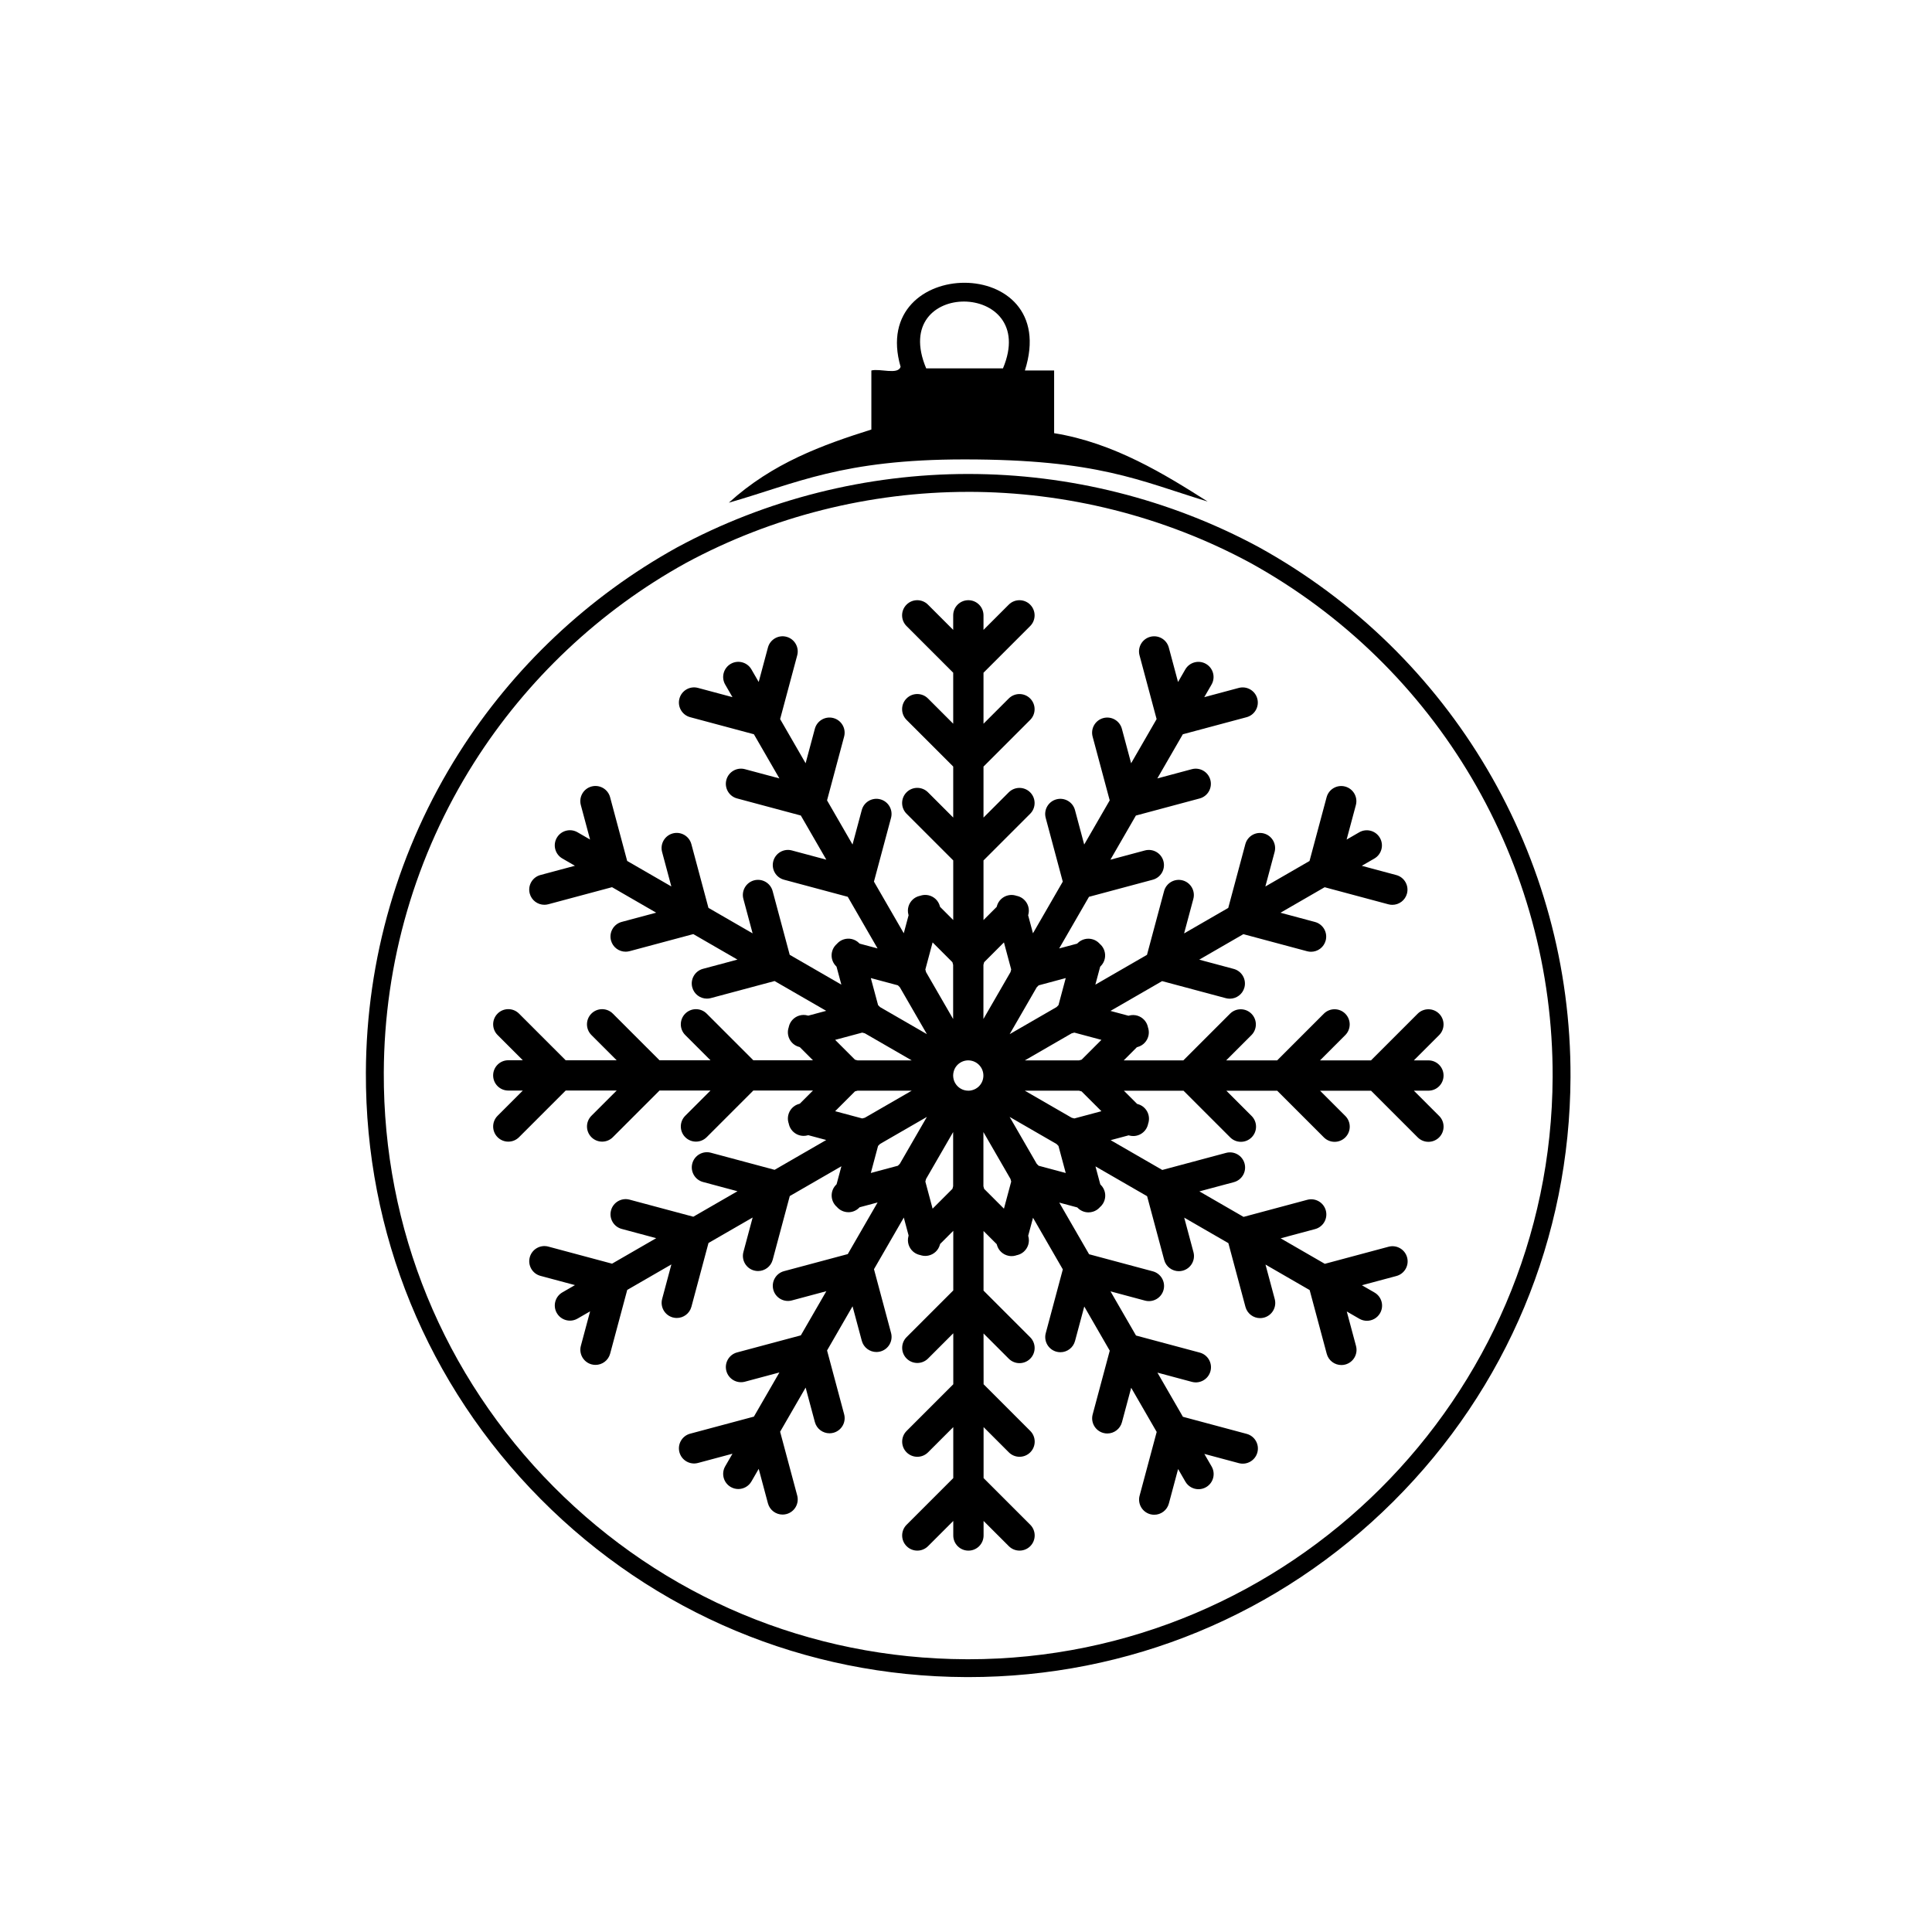
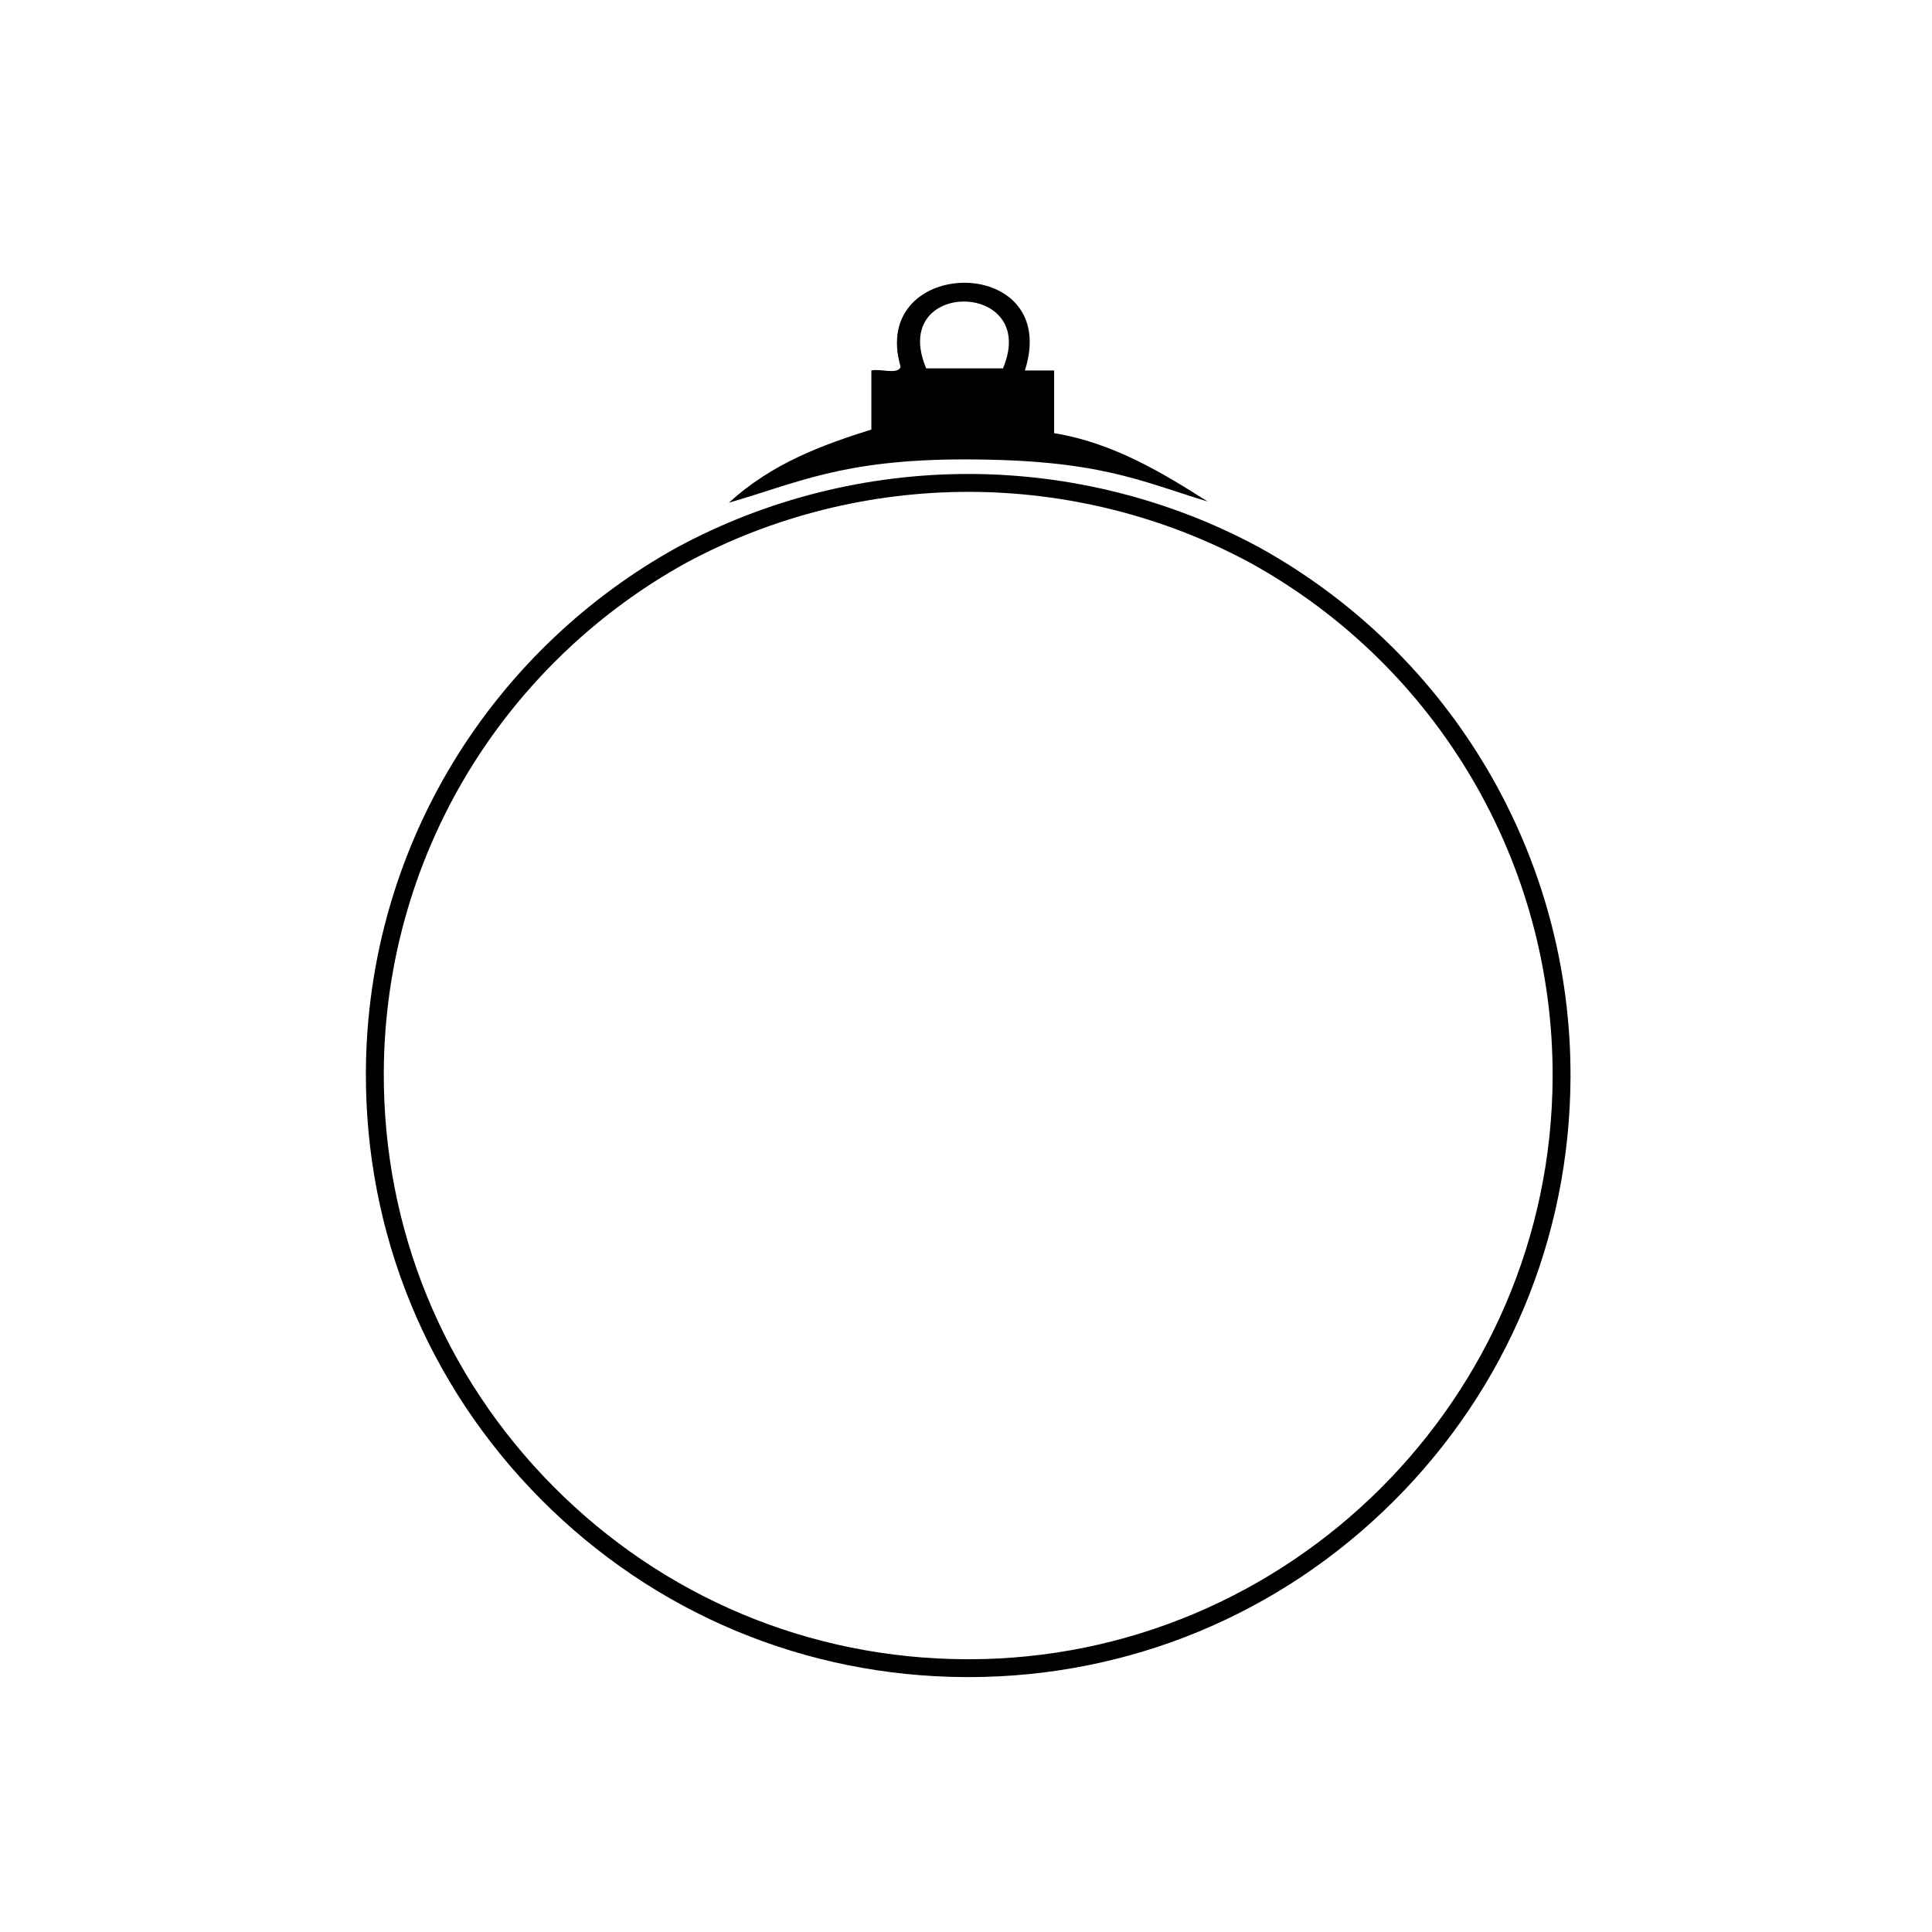
<svg xmlns="http://www.w3.org/2000/svg" fill="#000000" width="800px" height="800px" version="1.1" viewBox="144 144 512 512">
  <g>
-     <path d="m525.38 439.73-6.691-6.688h3.852c2.219 0 4.016-1.797 4.016-4.016s-1.797-4.016-4.016-4.016h-3.852l6.691-6.688c1.566-1.57 1.566-4.109 0-5.68-1.57-1.566-4.109-1.566-5.68 0l-12.367 12.367h-13.512l6.688-6.691c1.566-1.566 1.566-4.109 0-5.68-1.566-1.566-4.109-1.566-5.676 0l-12.367 12.371h-13.512l6.688-6.688c1.566-1.566 1.566-4.109 0-5.676-1.566-1.57-4.109-1.57-5.676 0l-12.367 12.367h-15.801l3.492-3.492 0.184-0.051c1.5-0.402 2.57-1.598 2.883-3.016 0.133-0.609 0.129-1.258-0.043-1.902-0.027-0.102-0.062-0.203-0.098-0.301-0.02-0.094-0.035-0.184-0.059-0.277-0.172-0.645-0.496-1.207-0.914-1.668-0.98-1.07-2.5-1.57-4.004-1.172l-0.184 0.051-0.617-0.168-4.152-1.113 13.684-7.898 16.895 4.523c0.348 0.094 0.699 0.137 1.043 0.137 1.773 0 3.394-1.184 3.875-2.977 0.574-2.141-0.695-4.344-2.84-4.918l-9.137-2.449 11.699-6.758 16.895 4.527c0.348 0.094 0.699 0.137 1.043 0.137 1.773 0 3.394-1.184 3.875-2.977 0.574-2.141-0.699-4.344-2.84-4.918l-9.137-2.449 11.703-6.758 16.895 4.527c0.348 0.094 0.699 0.137 1.043 0.137 1.773 0 3.394-1.184 3.875-2.977 0.574-2.141-0.695-4.344-2.836-4.914l-9.137-2.449 3.332-1.926c1.918-1.109 2.578-3.562 1.469-5.484s-3.562-2.578-5.484-1.469l-3.336 1.926 2.449-9.137c0.574-2.141-0.695-4.344-2.84-4.918-2.144-0.574-4.344 0.699-4.914 2.84l-4.527 16.891-11.703 6.758 2.449-9.137c0.574-2.144-0.699-4.344-2.84-4.918-2.144-0.574-4.344 0.699-4.914 2.84l-4.527 16.891-11.703 6.758 2.449-9.137c0.574-2.141-0.695-4.344-2.836-4.918-2.144-0.574-4.344 0.699-4.918 2.84l-4.527 16.891-13.684 7.902 1.113-4.152 0.168-0.617 0.137-0.137c1.098-1.098 1.422-2.668 0.984-4.051-0.188-0.594-0.516-1.156-0.984-1.625-0.074-0.074-0.148-0.137-0.227-0.203-0.062-0.074-0.125-0.148-0.199-0.219-0.473-0.473-1.035-0.801-1.629-0.988-1.383-0.438-2.953-0.109-4.051 0.984l-0.133 0.137-0.617 0.164-4.152 1.113 7.902-13.684 16.891-4.527c2.144-0.574 3.414-2.777 2.84-4.918-0.574-2.141-2.773-3.414-4.918-2.84l-9.137 2.449 6.754-11.699 16.895-4.527c2.141-0.574 3.414-2.773 2.84-4.918-0.574-2.141-2.769-3.414-4.918-2.84l-9.137 2.449 6.758-11.703 16.895-4.523c2.141-0.574 3.414-2.773 2.84-4.918-0.574-2.141-2.769-3.414-4.918-2.84l-9.137 2.449 1.926-3.336c1.109-1.918 0.453-4.375-1.469-5.484-1.918-1.109-4.375-0.449-5.484 1.469l-1.922 3.332-2.449-9.137c-0.574-2.141-2.773-3.414-4.918-2.84-2.141 0.574-3.414 2.773-2.836 4.918l4.523 16.891-6.754 11.703-2.449-9.137c-0.574-2.141-2.773-3.414-4.918-2.84-2.141 0.574-3.41 2.773-2.836 4.918l4.527 16.891-6.758 11.703-2.445-9.137c-0.574-2.141-2.769-3.414-4.918-2.84-2.141 0.574-3.414 2.773-2.84 4.918l4.523 16.895-7.898 13.684-1.113-4.152-0.168-0.617 0.051-0.184c0.402-1.5-0.102-3.023-1.172-4-0.461-0.422-1.023-0.742-1.668-0.914-0.098-0.027-0.203-0.047-0.301-0.066-0.094-0.031-0.184-0.066-0.281-0.09-0.645-0.172-1.293-0.176-1.902-0.039-1.414 0.312-2.613 1.383-3.016 2.879l-0.047 0.184-3.492 3.492v-15.801l12.367-12.367c1.566-1.566 1.566-4.109 0-5.68-1.566-1.566-4.109-1.566-5.676 0l-6.691 6.688v-13.512l12.367-12.367c1.566-1.566 1.566-4.109 0-5.68-1.566-1.566-4.109-1.566-5.676 0l-6.691 6.688v-13.512l12.367-12.367c1.566-1.566 1.566-4.109 0-5.676-1.566-1.566-4.109-1.57-5.676 0l-6.691 6.688v-3.852c0-2.215-1.797-4.016-4.016-4.016s-4.016 1.797-4.016 4.016v3.852l-6.688-6.691c-1.57-1.57-4.109-1.566-5.676 0-1.57 1.566-1.57 4.109 0 5.676l12.367 12.367v13.512l-6.688-6.691c-1.57-1.566-4.109-1.566-5.676 0-1.57 1.566-1.57 4.109 0 5.68l12.367 12.367v13.512l-6.688-6.691c-1.57-1.566-4.109-1.566-5.676 0-1.57 1.566-1.57 4.109 0 5.68l12.367 12.367v15.801l-3.492-3.492-0.051-0.188c-0.402-1.5-1.598-2.566-3.016-2.879-0.609-0.133-1.258-0.133-1.902 0.043-0.102 0.027-0.195 0.062-0.293 0.094-0.098 0.02-0.191 0.035-0.285 0.062-0.645 0.172-1.207 0.492-1.668 0.914-1.07 0.98-1.57 2.504-1.172 4l0.047 0.184-0.164 0.617-1.113 4.152-7.902-13.684 4.527-16.891c0.574-2.141-0.695-4.344-2.84-4.918-2.141-0.574-4.34 0.695-4.914 2.84l-2.449 9.137-6.754-11.703 4.523-16.891c0.574-2.144-0.695-4.344-2.836-4.918s-4.344 0.695-4.918 2.84l-2.449 9.137-6.754-11.703 4.527-16.891c0.574-2.144-0.699-4.344-2.84-4.918-2.144-0.574-4.344 0.699-4.918 2.84l-2.449 9.137-1.926-3.336c-1.109-1.918-3.562-2.578-5.484-1.469-1.918 1.109-2.578 3.566-1.469 5.484l1.926 3.336-9.137-2.449c-2.144-0.574-4.344 0.699-4.918 2.84s0.699 4.344 2.84 4.918l16.895 4.527 6.758 11.703-9.137-2.449c-2.144-0.574-4.344 0.695-4.918 2.84-0.574 2.141 0.699 4.344 2.84 4.914l16.895 4.527 6.758 11.703-9.137-2.449c-2.141-0.574-4.344 0.695-4.918 2.84-0.574 2.141 0.699 4.344 2.84 4.918l16.895 4.527 7.898 13.684-4.152-1.113-0.617-0.168-0.137-0.137c-1.098-1.098-2.668-1.422-4.051-0.984-0.594 0.188-1.156 0.516-1.625 0.984-0.074 0.074-0.137 0.148-0.203 0.223-0.074 0.066-0.152 0.129-0.223 0.203-0.473 0.473-0.801 1.031-0.988 1.629-0.438 1.383-0.109 2.953 0.984 4.047l0.137 0.137 0.164 0.617 1.113 4.152-13.684-7.902-4.527-16.891c-0.574-2.141-2.773-3.41-4.914-2.84-2.141 0.574-3.414 2.773-2.84 4.914l2.449 9.137-11.703-6.758-4.527-16.891c-0.574-2.141-2.777-3.41-4.918-2.84-2.141 0.574-3.414 2.777-2.84 4.918l2.449 9.137-11.703-6.758-4.523-16.891c-0.574-2.141-2.773-3.41-4.918-2.84-2.141 0.574-3.41 2.773-2.84 4.918l2.449 9.137-3.332-1.926c-1.922-1.109-4.375-0.449-5.484 1.469-1.109 1.918-0.449 4.375 1.469 5.484l3.336 1.926-9.137 2.449c-2.141 0.574-3.414 2.773-2.84 4.914 0.48 1.793 2.102 2.977 3.875 2.977 0.344 0 0.691-0.047 1.043-0.137l16.891-4.527 11.703 6.758-9.137 2.445c-2.144 0.574-3.414 2.773-2.84 4.918 0.48 1.797 2.102 2.977 3.875 2.977 0.344 0 0.691-0.047 1.043-0.137l16.891-4.527 11.703 6.758-9.137 2.445c-2.141 0.574-3.414 2.773-2.84 4.918 0.48 1.793 2.102 2.977 3.875 2.977 0.344 0 0.691-0.043 1.043-0.137l16.895-4.523 13.684 7.898-4.152 1.113-0.617 0.164-0.184-0.051c-1.5-0.402-3.023 0.102-4.004 1.172-0.418 0.461-0.742 1.023-0.914 1.668-0.023 0.098-0.047 0.199-0.066 0.301-0.031 0.094-0.066 0.184-0.09 0.281-0.172 0.645-0.176 1.293-0.039 1.902 0.312 1.414 1.383 2.613 2.879 3.012l0.184 0.051 3.492 3.492h-15.801l-12.367-12.367c-1.57-1.57-4.109-1.57-5.68 0-1.566 1.566-1.566 4.109 0 5.676l6.688 6.688h-13.512l-12.367-12.367c-1.566-1.566-4.109-1.566-5.676 0s-1.566 4.109 0 5.676l6.691 6.688h-13.512l-12.367-12.367c-1.566-1.57-4.109-1.57-5.676 0-1.566 1.566-1.566 4.109 0 5.676l6.688 6.688h-3.852c-2.219 0-4.016 1.797-4.016 4.016s1.797 4.016 4.016 4.016h3.852l-6.688 6.688c-1.566 1.566-1.566 4.109 0 5.676 0.785 0.785 1.809 1.176 2.84 1.176 1.027 0 2.055-0.391 2.84-1.176l12.367-12.367h13.512l-6.691 6.688c-1.566 1.566-1.566 4.109 0 5.676 0.785 0.785 1.812 1.176 2.84 1.176s2.055-0.391 2.836-1.176l12.367-12.367h13.512l-6.691 6.688c-1.566 1.566-1.566 4.109 0 5.676 0.785 0.785 1.809 1.176 2.84 1.176 1.027 0 2.055-0.391 2.84-1.176l12.367-12.367h15.801l-3.492 3.492-0.184 0.051c-1.5 0.402-2.566 1.598-2.879 3.016-0.133 0.609-0.133 1.258 0.043 1.902 0.023 0.098 0.059 0.195 0.094 0.293 0.02 0.098 0.035 0.191 0.062 0.289 0.172 0.645 0.492 1.207 0.914 1.668 0.75 0.82 1.824 1.309 2.961 1.309 0.344 0 0.691-0.043 1.043-0.137l0.184-0.051 0.617 0.168 4.152 1.113-13.684 7.902-16.891-4.527c-2.141-0.578-4.344 0.695-4.918 2.836-0.574 2.141 0.695 4.344 2.836 4.918l9.137 2.449-11.703 6.754-16.891-4.523c-2.141-0.574-4.344 0.695-4.918 2.84-0.574 2.141 0.695 4.344 2.84 4.918l9.137 2.449-11.703 6.758-16.891-4.527c-2.144-0.574-4.344 0.699-4.918 2.84s0.695 4.344 2.84 4.918l9.137 2.449-3.336 1.926c-1.918 1.109-2.578 3.562-1.469 5.484 0.742 1.289 2.094 2.008 3.481 2.008 0.68 0 1.371-0.172 2.004-0.539l3.336-1.926-2.449 9.137c-0.574 2.141 0.699 4.344 2.84 4.918 0.348 0.094 0.699 0.137 1.043 0.137 1.773 0 3.394-1.184 3.875-2.977l4.527-16.891 11.703-6.758-2.449 9.137c-0.574 2.141 0.699 4.344 2.84 4.918 0.348 0.094 0.699 0.137 1.043 0.137 1.773 0 3.394-1.184 3.875-2.977l4.523-16.895 11.703-6.754-2.449 9.137c-0.574 2.141 0.699 4.344 2.84 4.914 0.348 0.094 0.699 0.137 1.043 0.137 1.773 0 3.394-1.184 3.875-2.977l4.527-16.895 13.684-7.898-1.113 4.152-0.164 0.617-0.137 0.137c-1.098 1.098-1.422 2.668-0.984 4.051 0.188 0.594 0.516 1.156 0.984 1.625 0.074 0.074 0.152 0.141 0.23 0.207 0.066 0.074 0.125 0.148 0.195 0.219 0.473 0.469 1.031 0.797 1.625 0.984 0.395 0.125 0.805 0.191 1.211 0.191 1.027 0 2.055-0.391 2.836-1.176l0.137-0.137 0.617-0.164 4.152-1.113-7.902 13.684-16.895 4.523c-2.141 0.574-3.41 2.773-2.84 4.918 0.574 2.141 2.777 3.414 4.918 2.84l9.137-2.449-6.758 11.703-16.895 4.523c-2.141 0.574-3.414 2.773-2.84 4.918 0.574 2.141 2.777 3.414 4.918 2.84l9.137-2.449-6.758 11.703-16.895 4.523c-2.141 0.574-3.414 2.777-2.84 4.918s2.777 3.414 4.918 2.84l9.137-2.449-1.926 3.332c-1.109 1.922-0.449 4.375 1.469 5.484 0.633 0.367 1.324 0.539 2.004 0.539 1.387 0 2.738-0.719 3.481-2.008l1.926-3.336 2.445 9.137c0.48 1.793 2.102 2.977 3.875 2.977 0.344 0 0.695-0.043 1.043-0.137 2.141-0.574 3.414-2.773 2.84-4.918l-4.527-16.895 6.758-11.703 2.449 9.137c0.48 1.797 2.102 2.977 3.875 2.977 0.344 0 0.695-0.043 1.043-0.137 2.141-0.574 3.414-2.773 2.836-4.918l-4.523-16.895 6.754-11.703 2.449 9.137c0.48 1.793 2.102 2.977 3.875 2.977 0.344 0 0.695-0.043 1.043-0.137 2.144-0.574 3.414-2.773 2.84-4.914l-4.527-16.895 7.902-13.684 1.113 4.152 0.164 0.617-0.047 0.184c-0.402 1.5 0.102 3.023 1.172 4.004 0.461 0.418 1.023 0.742 1.668 0.914 0.086 0.023 0.176 0.035 0.266 0.055 0.105 0.035 0.207 0.074 0.312 0.102 0.348 0.094 0.699 0.137 1.043 0.137 0.293 0 0.582-0.035 0.863-0.098 1.414-0.312 2.613-1.383 3.016-2.879l0.051-0.184 3.492-3.492v15.801l-12.367 12.367c-1.57 1.566-1.57 4.109 0 5.68 0.785 0.785 1.809 1.176 2.84 1.176 1.027 0 2.055-0.391 2.84-1.176l6.688-6.691v13.512l-12.367 12.367c-1.57 1.566-1.57 4.109 0 5.676 1.566 1.566 4.109 1.566 5.676 0l6.688-6.691v13.512l-12.367 12.367c-1.57 1.566-1.57 4.109 0 5.676 0.785 0.785 1.809 1.176 2.84 1.176 1.027 0 2.055-0.395 2.84-1.176l6.688-6.688v3.852c0 2.219 1.797 4.016 4.016 4.016s4.016-1.797 4.016-4.016v-3.852l6.691 6.688c1.566 1.566 4.109 1.566 5.676 0s1.566-4.109 0-5.68l-12.367-12.367v-13.512l6.691 6.691c0.785 0.785 1.809 1.176 2.84 1.176 1.027 0 2.055-0.391 2.84-1.176 1.566-1.566 1.566-4.109 0-5.676l-12.367-12.367-0.016-13.461 6.691 6.691c1.566 1.566 4.109 1.566 5.676 0 1.566-1.566 1.566-4.109 0-5.68l-12.367-12.367v-15.801l3.492 3.492 0.051 0.188c0.402 1.496 1.598 2.566 3.016 2.879 0.281 0.062 0.566 0.098 0.863 0.098 0.344 0 0.691-0.043 1.043-0.137 0.113-0.031 0.223-0.066 0.332-0.109 0.082-0.016 0.164-0.027 0.246-0.051 0.645-0.172 1.207-0.492 1.668-0.914 1.07-0.98 1.574-2.504 1.168-4l-0.047-0.184 0.168-0.617 1.113-4.152 7.898 13.684-4.523 16.895c-0.574 2.141 0.699 4.344 2.84 4.918 0.348 0.094 0.699 0.137 1.043 0.137 1.773 0 3.394-1.184 3.875-2.977l2.449-9.137 6.754 11.703-4.527 16.891c-0.574 2.141 0.695 4.344 2.84 4.918 0.348 0.094 0.695 0.137 1.043 0.137 1.77 0 3.391-1.184 3.875-2.977l2.449-9.137 6.758 11.703-4.527 16.891c-0.574 2.141 0.695 4.344 2.836 4.918 0.348 0.094 0.699 0.137 1.043 0.137 1.773 0 3.394-1.184 3.875-2.977l2.449-9.137 1.926 3.336c0.742 1.289 2.094 2.008 3.481 2.008 0.68 0 1.371-0.172 2.004-0.539 1.922-1.109 2.578-3.562 1.469-5.484l-1.926-3.332 9.137 2.449c2.144 0.574 4.344-0.699 4.918-2.84s-0.695-4.344-2.84-4.918l-16.895-4.527-6.754-11.703 9.137 2.449c2.144 0.574 4.344-0.699 4.918-2.84 0.574-2.144-0.699-4.344-2.84-4.918l-16.891-4.523-6.758-11.703 9.137 2.449c2.144 0.574 4.344-0.699 4.918-2.84 0.574-2.141-0.699-4.344-2.84-4.918l-16.891-4.527-7.902-13.684 4.152 1.113 0.617 0.164 0.137 0.137c0.785 0.785 1.809 1.176 2.84 1.176 0.41 0 0.82-0.066 1.211-0.191 0.594-0.188 1.156-0.516 1.625-0.984 0.074-0.074 0.145-0.156 0.211-0.234 0.074-0.062 0.145-0.125 0.215-0.191 0.473-0.473 0.801-1.035 0.988-1.629 0.438-1.383 0.109-2.953-0.988-4.051l-0.133-0.137-0.168-0.617-1.113-4.152 13.684 7.898 4.527 16.895c0.48 1.793 2.102 2.977 3.875 2.977 0.344 0 0.691-0.043 1.043-0.137 2.141-0.574 3.414-2.773 2.836-4.918l-2.449-9.137 11.703 6.758 4.527 16.895c0.48 1.793 2.102 2.977 3.875 2.977 0.344 0 0.695-0.043 1.043-0.137 2.141-0.574 3.414-2.773 2.84-4.918l-2.449-9.137 11.703 6.758 4.527 16.891c0.48 1.797 2.102 2.977 3.875 2.977 0.344 0 0.695-0.043 1.043-0.137 2.141-0.574 3.414-2.773 2.84-4.918l-2.449-9.137 3.332 1.926c0.633 0.363 1.324 0.539 2.004 0.539 1.391 0 2.738-0.719 3.481-2.008 1.109-1.922 0.453-4.375-1.469-5.484l-3.332-1.926 9.137-2.449c2.141-0.574 3.414-2.773 2.84-4.918-0.574-2.141-2.769-3.414-4.918-2.84l-16.895 4.527-11.703-6.758 9.137-2.449c2.141-0.574 3.41-2.773 2.836-4.918-0.574-2.141-2.773-3.414-4.914-2.84l-16.891 4.527-11.703-6.758 9.137-2.445c2.141-0.574 3.414-2.777 2.84-4.918s-2.769-3.414-4.918-2.836l-16.891 4.523-13.684-7.898 4.152-1.113 0.617-0.168 0.184 0.051c0.348 0.094 0.699 0.137 1.043 0.137 1.137 0 2.211-0.488 2.961-1.309 0.418-0.461 0.742-1.023 0.914-1.664 0.027-0.102 0.047-0.203 0.066-0.309 0.031-0.09 0.062-0.18 0.09-0.273 0.172-0.645 0.176-1.293 0.039-1.902-0.312-1.414-1.383-2.613-2.879-3.012l-0.184-0.051-3.492-3.492h15.801l12.367 12.367c0.785 0.785 1.812 1.176 2.84 1.176s2.055-0.391 2.836-1.176c1.57-1.566 1.57-4.109 0-5.676l-6.688-6.688h13.477l12.367 12.367c0.785 0.785 1.812 1.176 2.84 1.176s2.055-0.391 2.84-1.176c1.566-1.57 1.566-4.109 0-5.68l-6.691-6.688h13.512l12.367 12.367c0.785 0.785 1.809 1.176 2.836 1.176s2.055-0.391 2.84-1.176c1.57-1.574 1.57-4.117 0.004-5.684zm-89.492-1.25-7.176 1.922-0.703-0.188-12.426-7.172h14.344l0.703 0.188zm-9.457 16.375-7.176-1.922-0.512-0.512-7.176-12.426 12.426 7.172 0.512 0.516zm-16.375 9.453-5.254-5.254-0.188-0.699v-14.348l7.176 12.426 0.188 0.703zm-18.906 0-1.922-7.176 0.188-0.699 7.176-12.426v14.348l-0.188 0.699zm-16.375-9.453 1.922-7.176 0.512-0.516 12.426-7.172-7.172 12.426-0.516 0.516zm-9.453-16.375 5.25-5.254 0.703-0.188h14.348l-12.426 7.172-0.703 0.188zm0-18.906 7.176-1.922 0.699 0.188 12.426 7.176h-14.348l-0.699-0.188zm9.453-16.375 7.176 1.922 0.516 0.512 7.172 12.426-12.426-7.176-0.512-0.516zm16.375-9.453 5.254 5.254 0.188 0.703v14.348l-7.176-12.426-0.188-0.703zm18.906 0 1.922 7.172-0.188 0.703-7.172 12.422v-14.348l0.188-0.699zm16.375 9.453-1.922 7.172-0.512 0.516-12.426 7.176 7.176-12.426 0.512-0.512zm9.457 16.375-5.254 5.254-0.699 0.188h-14.348l12.426-7.176 0.703-0.188zm-35.285 13.469c-0.008 0-0.012-0.004-0.016-0.004-0.152 0-0.305-0.012-0.457-0.027-0.043-0.008-0.082-0.012-0.121-0.02-0.121-0.02-0.242-0.043-0.363-0.07-0.035-0.008-0.074-0.02-0.113-0.027-0.105-0.031-0.211-0.066-0.312-0.105-0.031-0.012-0.062-0.02-0.094-0.031-0.016-0.008-0.027-0.012-0.043-0.016-0.051-0.02-0.098-0.047-0.145-0.07-0.102-0.047-0.207-0.094-0.309-0.152-0.023-0.016-0.047-0.027-0.07-0.043-0.102-0.059-0.203-0.125-0.297-0.195-0.035-0.027-0.074-0.055-0.109-0.082-0.016-0.012-0.023-0.02-0.039-0.031-0.086-0.07-0.172-0.141-0.254-0.219-0.008-0.008-0.016-0.012-0.02-0.02-0.031-0.031-0.066-0.062-0.098-0.094-0.094-0.098-0.184-0.199-0.27-0.305l-0.008-0.008c-0.023-0.031-0.051-0.07-0.074-0.102-0.078-0.105-0.152-0.215-0.223-0.332-0.012-0.02-0.023-0.039-0.035-0.059-0.02-0.031-0.035-0.066-0.055-0.098-0.031-0.055-0.059-0.113-0.086-0.168-0.008-0.023-0.02-0.043-0.031-0.066-0.023-0.051-0.043-0.102-0.066-0.152-0.02-0.043-0.035-0.086-0.051-0.133-0.008-0.023-0.02-0.047-0.023-0.07-0.023-0.062-0.043-0.125-0.059-0.184-0.008-0.031-0.02-0.062-0.023-0.094-0.008-0.031-0.02-0.066-0.023-0.098-0.016-0.062-0.031-0.125-0.043-0.191-0.004-0.023-0.008-0.043-0.012-0.066-0.008-0.047-0.016-0.098-0.023-0.148-0.008-0.055-0.016-0.109-0.02-0.164-0.004-0.023-0.004-0.047-0.004-0.07-0.008-0.066-0.008-0.129-0.012-0.195 0-0.035-0.004-0.074-0.004-0.109s0-0.074 0.004-0.109c0-0.066 0.004-0.129 0.012-0.195 0-0.023 0.004-0.047 0.004-0.07 0.004-0.055 0.012-0.109 0.02-0.164 0.008-0.051 0.016-0.098 0.023-0.148 0.004-0.023 0.008-0.043 0.012-0.066 0.012-0.062 0.023-0.125 0.043-0.191 0.008-0.031 0.016-0.066 0.023-0.098 0.008-0.031 0.02-0.062 0.023-0.094 0.02-0.062 0.039-0.125 0.059-0.188 0.008-0.023 0.016-0.047 0.023-0.066 0.016-0.047 0.031-0.09 0.051-0.137 0.02-0.051 0.043-0.102 0.062-0.148 0.012-0.023 0.02-0.047 0.031-0.07 0.027-0.055 0.059-0.113 0.086-0.168 0.016-0.031 0.035-0.066 0.051-0.098 0.02-0.031 0.039-0.066 0.059-0.098 0.031-0.055 0.066-0.105 0.102-0.16 0.016-0.02 0.027-0.039 0.043-0.059 0.031-0.047 0.066-0.09 0.102-0.133 0.027-0.035 0.059-0.074 0.086-0.109l0.047-0.059c0.043-0.051 0.09-0.098 0.137-0.148 0.02-0.02 0.039-0.039 0.059-0.062 0.023-0.023 0.051-0.051 0.078-0.074 0.047-0.047 0.098-0.094 0.148-0.137 0.012-0.012 0.027-0.023 0.039-0.031 0.039-0.031 0.082-0.066 0.125-0.098 0.043-0.035 0.09-0.07 0.137-0.102 0.016-0.008 0.027-0.02 0.043-0.027 0.055-0.039 0.113-0.074 0.172-0.113 0.035-0.02 0.07-0.043 0.102-0.062 0.023-0.016 0.055-0.031 0.078-0.043 0.059-0.031 0.121-0.062 0.18-0.094 0.023-0.012 0.051-0.023 0.074-0.035 0.043-0.02 0.086-0.039 0.133-0.055 0.047-0.02 0.098-0.039 0.148-0.059 0.023-0.008 0.051-0.02 0.074-0.027 0.055-0.02 0.109-0.035 0.164-0.051 0.035-0.012 0.074-0.02 0.113-0.031 0.035-0.008 0.074-0.02 0.105-0.027 0.055-0.012 0.113-0.023 0.168-0.035 0.027-0.008 0.055-0.008 0.082-0.016 0.055-0.008 0.105-0.02 0.156-0.023 0.047-0.008 0.09-0.012 0.137-0.016 0.027-0.004 0.059-0.004 0.086-0.008 0.07-0.004 0.137-0.008 0.207-0.012h0.082c0.043 0 0.086 0 0.125 0.004 0.07 0.004 0.137 0.004 0.207 0.012 0.016 0 0.027 0.004 0.043 0.004 0.059 0.004 0.121 0.012 0.176 0.023 0.055 0.008 0.105 0.016 0.16 0.023h0.004c0.016 0 0.023 0.004 0.035 0.008 0.07 0.012 0.137 0.027 0.207 0.047 0.035 0.008 0.074 0.02 0.109 0.027 0.023 0.008 0.047 0.012 0.07 0.02 0.066 0.02 0.133 0.043 0.199 0.062h0.004c0.008 0.004 0.016 0.008 0.023 0.008 0.016 0.008 0.031 0.012 0.047 0.02 0.039 0.016 0.074 0.031 0.117 0.047 0.055 0.023 0.113 0.047 0.164 0.074 0.004 0.004 0.008 0.004 0.016 0.008 0.016 0.008 0.031 0.016 0.051 0.023 0.051 0.023 0.102 0.051 0.152 0.078 0.035 0.02 0.074 0.039 0.113 0.059 0.031 0.02 0.059 0.035 0.086 0.055 0.055 0.031 0.109 0.07 0.164 0.105 0.02 0.016 0.043 0.027 0.066 0.043 0 0 0 0.004 0.004 0.004 0.016 0.012 0.031 0.023 0.047 0.035 0.023 0.02 0.051 0.039 0.074 0.059 0.035 0.027 0.074 0.059 0.113 0.09 0.02 0.016 0.043 0.031 0.059 0.051 0.008 0.004 0.012 0.012 0.02 0.016 0.043 0.035 0.082 0.074 0.121 0.109l0.008 0.008c0.008 0.008 0.016 0.012 0.02 0.02 0.016 0.016 0.027 0.027 0.043 0.043 0.027 0.023 0.051 0.051 0.074 0.078 0.047 0.047 0.086 0.094 0.129 0.145 0.012 0.012 0.02 0.023 0.031 0.035 0.004 0.004 0.004 0.004 0.004 0.008 0.004 0.004 0.008 0.008 0.008 0.008 0.031 0.039 0.062 0.078 0.094 0.121 0.031 0.043 0.066 0.086 0.098 0.129 0.012 0.02 0.023 0.035 0.035 0.051 0.035 0.055 0.074 0.113 0.109 0.172 0.02 0.031 0.039 0.062 0.059 0.094v0.004h0.004c0.016 0.027 0.031 0.059 0.047 0.082 0.031 0.059 0.062 0.121 0.09 0.18 0.012 0.023 0.023 0.047 0.031 0.07 0.016 0.035 0.031 0.074 0.047 0.113 0.004 0.008 0.008 0.02 0.012 0.023v0.004c0.02 0.047 0.035 0.094 0.055 0.141 0.008 0.023 0.02 0.051 0.023 0.074l0.059 0.176c0.008 0.031 0.02 0.062 0.023 0.094 0.008 0.035 0.02 0.074 0.027 0.109 0.008 0.027 0.012 0.055 0.02 0.082 0.008 0.031 0.016 0.066 0.02 0.098 0 0 0 0.004 0.004 0.008 0.004 0.02 0.008 0.035 0.008 0.055 0.008 0.055 0.02 0.109 0.023 0.164 0.004 0.031 0.008 0.059 0.008 0.086 0.004 0.023 0.008 0.043 0.008 0.066 0.004 0.02 0.004 0.043 0.008 0.062 0.004 0.07 0.008 0.141 0.008 0.211v0.004c0 0.02 0 0.039 0.004 0.059v0.043c0 0.031 0 0.066-0.004 0.098 0 0.074-0.004 0.141-0.008 0.211-0.004 0.023-0.004 0.043-0.008 0.062-0.004 0.051-0.012 0.102-0.02 0.152-0.008 0.055-0.016 0.109-0.023 0.164-0.004 0.02-0.008 0.043-0.012 0.062-0.012 0.059-0.023 0.121-0.039 0.18-0.008 0.035-0.02 0.074-0.027 0.109-0.008 0.031-0.02 0.062-0.023 0.094-0.02 0.059-0.035 0.117-0.059 0.176-0.008 0.023-0.02 0.051-0.023 0.074-0.02 0.047-0.035 0.094-0.055 0.141-0.02 0.047-0.039 0.094-0.059 0.137-0.008 0.023-0.023 0.047-0.031 0.07-0.031 0.059-0.059 0.121-0.094 0.18-0.016 0.027-0.031 0.055-0.047 0.082-0.012 0.02-0.023 0.039-0.035 0.062-0.07 0.117-0.145 0.227-0.223 0.332-0.023 0.035-0.051 0.07-0.074 0.105-0.086 0.113-0.184 0.215-0.281 0.316-0.027 0.031-0.059 0.059-0.09 0.09-0.008 0.008-0.016 0.012-0.023 0.02-0.086 0.078-0.172 0.152-0.262 0.223-0.008 0.008-0.02 0.016-0.031 0.023-0.035 0.027-0.074 0.055-0.113 0.082-0.098 0.07-0.199 0.137-0.301 0.195-0.008 0.008-0.016 0.008-0.023 0.016-0.016 0.008-0.031 0.02-0.047 0.027v0.004c-0.094 0.055-0.191 0.098-0.289 0.141-0.055 0.023-0.105 0.055-0.16 0.074-0.016 0.008-0.027 0.012-0.043 0.016h-0.004c-0.02 0.008-0.043 0.016-0.066 0.023h-0.004c-0.113 0.039-0.223 0.078-0.336 0.113-0.02 0.004-0.039 0.008-0.059 0.016-0.02 0.004-0.039 0.012-0.059 0.016-0.121 0.031-0.242 0.051-0.363 0.07-0.043 0.008-0.082 0.016-0.121 0.02-0.152 0.02-0.305 0.027-0.457 0.027 0-0.004-0.004 0-0.008 0z" />
    <path d="m400.62 588.45h-0.008l-0.621-0.004c-42.637-0.16-82.66-16.91-112.7-47.172-30.035-30.262-46.488-70.41-46.328-113.05 0.113-30.082 8.637-59.352 24.648-84.648 14.355-22.68 34.348-41.527 57.816-54.508 23.559-12.734 50.234-19.461 77.156-19.461 26.812 0 53.395 6.68 76.867 19.312 51.27 28.238 82.969 82.078 82.75 140.52-0.156 42.531-16.836 82.48-46.969 112.49-30.117 29.992-70.117 46.52-112.62 46.52zm-0.031-314.1c-26.137 0-52.031 6.527-74.879 18.883-22.754 12.586-42.156 30.879-56.086 52.887-15.535 24.543-23.805 52.941-23.914 82.133-0.156 41.371 15.809 80.328 44.953 109.69s67.977 45.617 109.35 45.773l0.602 0.004c85.07 0.004 154.54-69.215 154.85-154.3 0.215-56.703-30.543-108.95-80.273-136.34-22.762-12.254-48.57-18.734-74.602-18.734z" />
    <path d="m374.92 257.83v-15.645c2.316-0.59 7.031 1.215 7.75-0.969-8.594-29.512 42.898-30.223 32.934 0.969h7.75v16.613c15.867 2.543 29.43 10.969 40.688 18.117-18.152-5.535-29.031-11.168-64.461-11.168-32.48 0-44.48 6.336-62.438 11.473 11.613-10.543 24.77-15.285 37.777-19.391zm14.531-16.207h20.344c9.863-23.379-30.398-23.844-20.344 0z" />
  </g>
</svg>